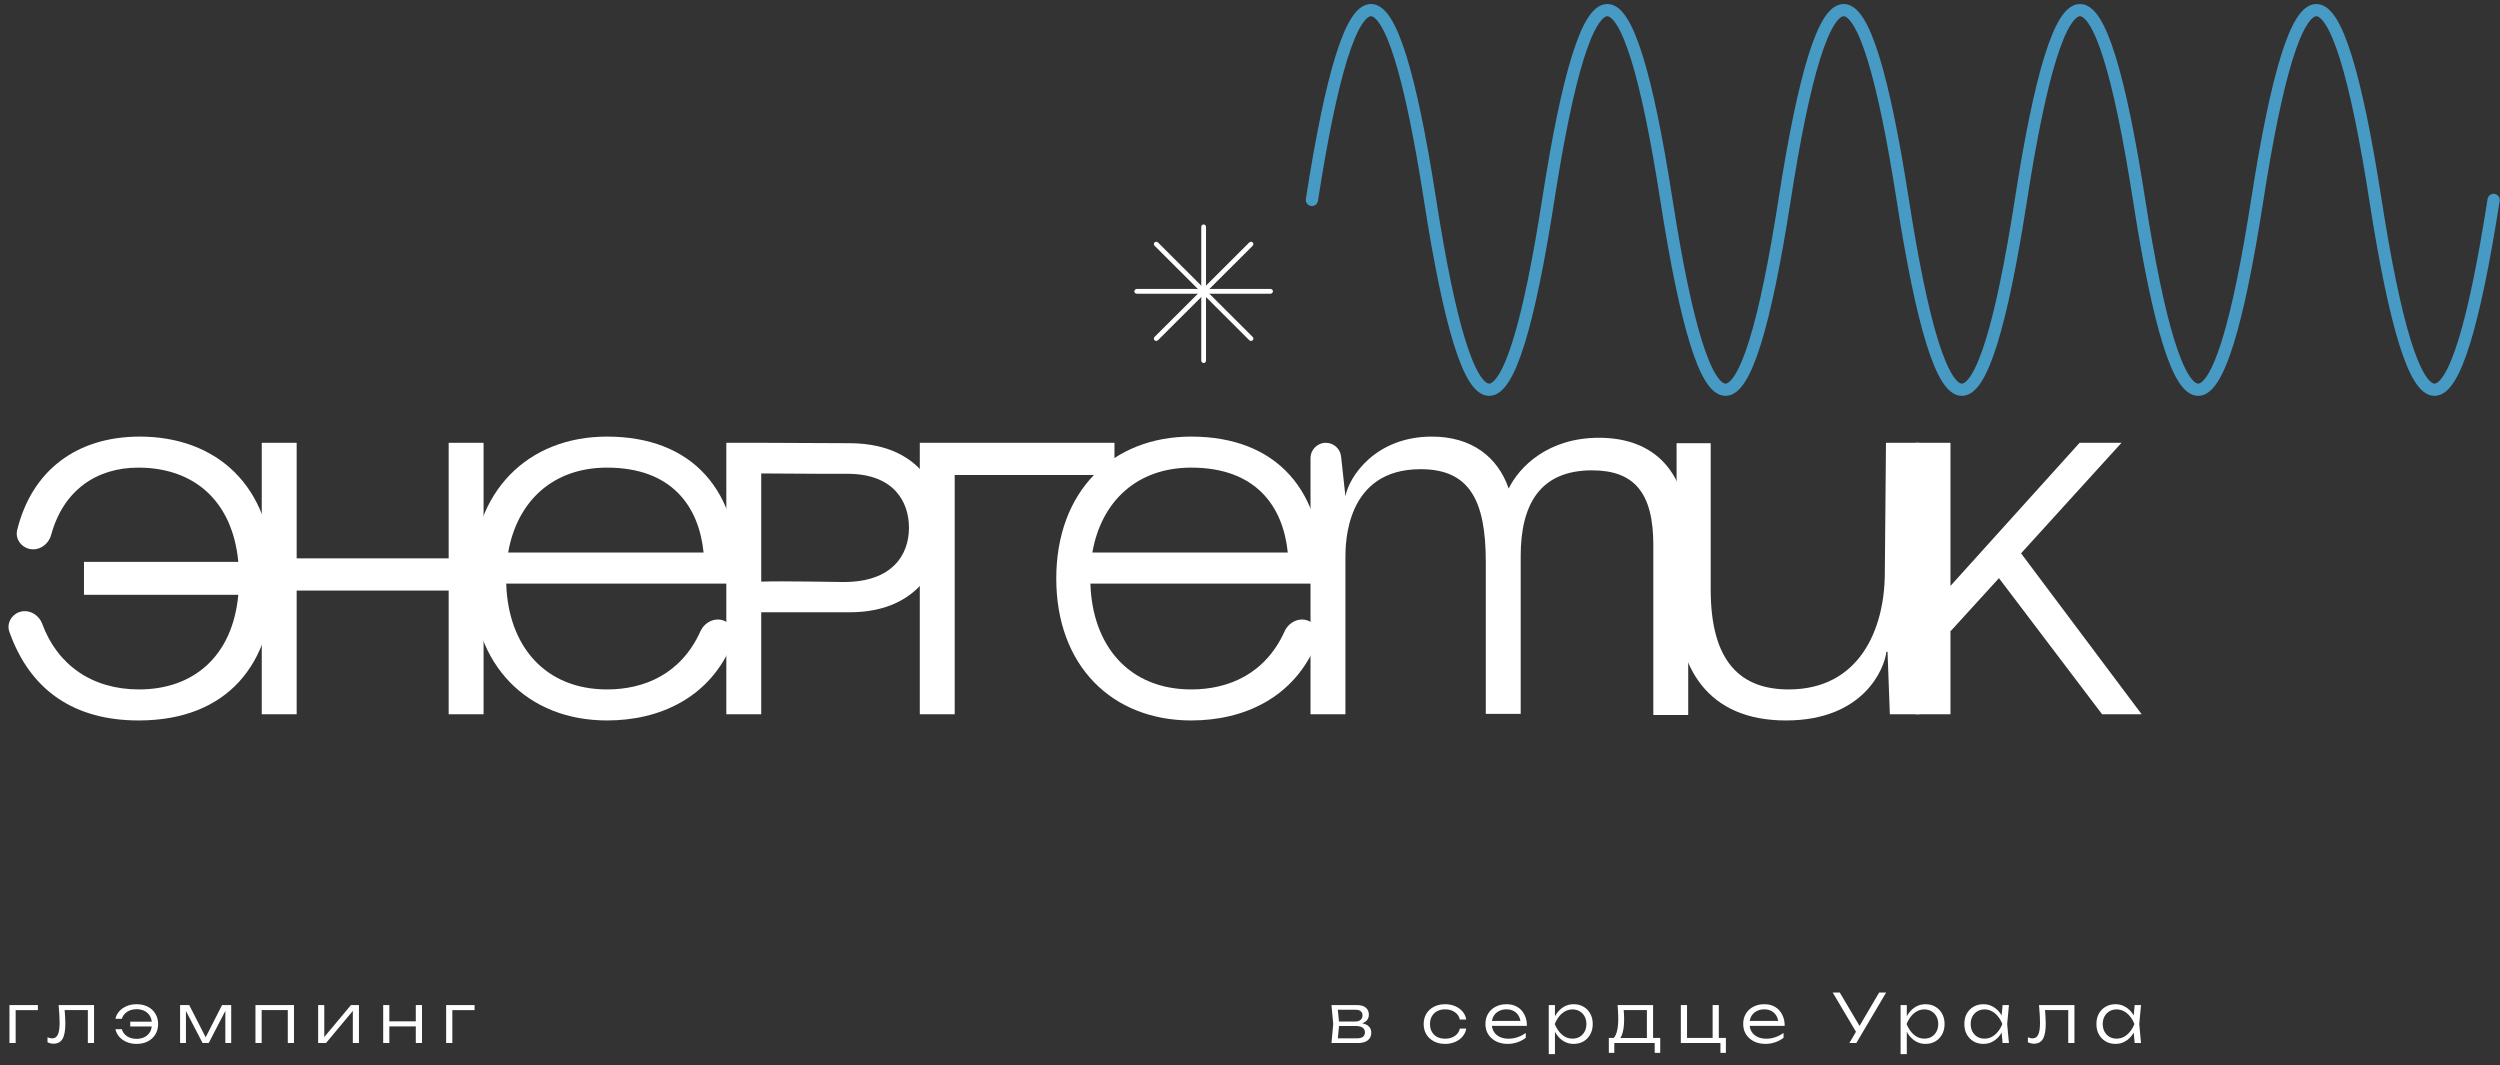
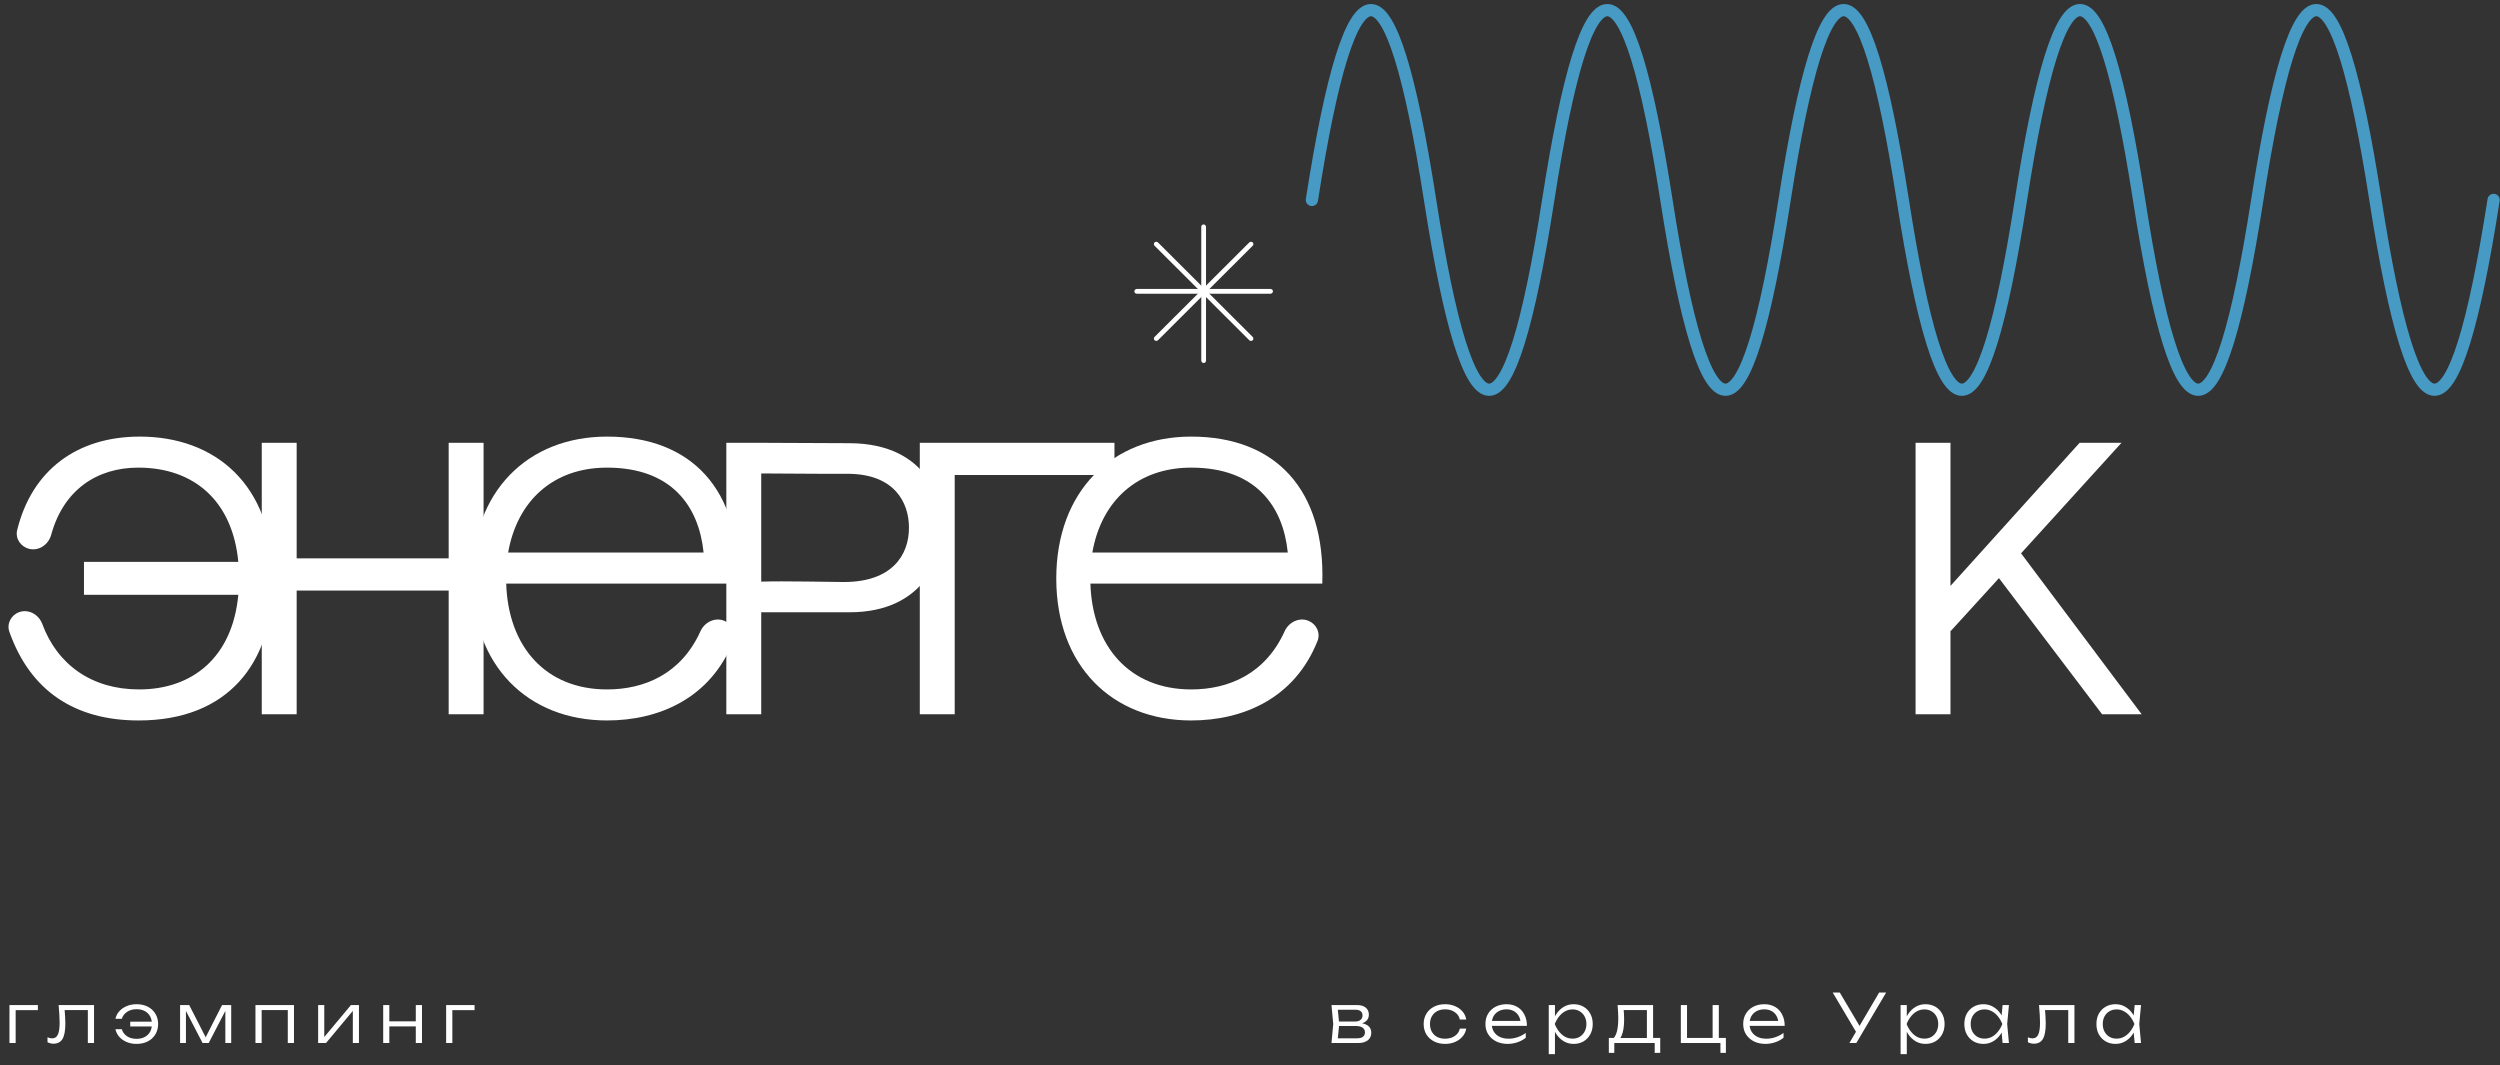
<svg xmlns="http://www.w3.org/2000/svg" width="420" height="179" viewBox="0 0 420 179" fill="none">
  <rect x="0" y="0" width="420" height="179" fill="#333333" stroke="none" />
  <path d="M6.364 168.856V169.705H2.143L2.63 169.23V175.227H1.589V168.856H6.364ZM9.847 168.856H15.799V175.227H14.758V169.218L15.233 169.693H10.391L10.832 169.331C10.877 169.807 10.911 170.274 10.934 170.734C10.964 171.187 10.979 171.591 10.979 171.945C10.979 173.13 10.821 173.993 10.504 174.536C10.187 175.072 9.682 175.34 8.988 175.34C8.806 175.34 8.629 175.317 8.456 175.272C8.29 175.234 8.131 175.174 7.98 175.091V174.265C8.116 174.318 8.248 174.363 8.377 174.401C8.512 174.431 8.641 174.446 8.761 174.446C9.199 174.446 9.516 174.238 9.712 173.823C9.915 173.409 10.017 172.733 10.017 171.798C10.017 171.413 10.002 170.972 9.972 170.474C9.949 169.969 9.908 169.429 9.847 168.856ZM22.944 175.374C22.333 175.374 21.778 175.268 21.28 175.057C20.782 174.846 20.368 174.555 20.036 174.186C19.711 173.808 19.496 173.382 19.391 172.907H20.466C20.602 173.39 20.888 173.782 21.326 174.084C21.771 174.378 22.31 174.525 22.944 174.525C23.464 174.525 23.917 174.423 24.302 174.22C24.694 174.016 24.995 173.729 25.207 173.36C25.418 172.982 25.523 172.541 25.523 172.036C25.523 171.53 25.418 171.093 25.207 170.723C24.995 170.346 24.694 170.056 24.302 169.852C23.917 169.648 23.464 169.546 22.944 169.546C22.318 169.546 21.782 169.697 21.337 169.999C20.892 170.301 20.602 170.689 20.466 171.164H19.391C19.496 170.682 19.711 170.259 20.036 169.897C20.368 169.528 20.782 169.237 21.28 169.026C21.778 168.815 22.333 168.709 22.944 168.709C23.66 168.709 24.29 168.849 24.833 169.128C25.377 169.407 25.799 169.799 26.101 170.305C26.41 170.802 26.564 171.379 26.564 172.036C26.564 172.692 26.41 173.273 26.101 173.778C25.799 174.276 25.377 174.668 24.833 174.955C24.29 175.234 23.66 175.374 22.944 175.374ZM26.01 172.443H21.88V171.64H26.01V172.443ZM30.253 175.227V168.856H31.792L34.825 174.797H34.282L37.303 168.856H38.842V175.227H37.857V169.15H38.208L35.062 175.227H34.033L30.887 169.162H31.238V175.227H30.253ZM49.389 168.856V175.227H48.348V169.218L48.823 169.693H43.471L43.958 169.218V175.227H42.917V168.856H49.389ZM53.448 175.227V168.856H54.478V174.751L54.082 174.695L58.958 168.856H60.305V175.227H59.275V169.275L59.682 169.343L54.772 175.227H53.448ZM64.377 168.856H65.406V175.227H64.377V168.856ZM69.853 168.856H70.894V175.227H69.853V168.856ZM64.954 171.583H70.34V172.432H64.954V171.583ZM79.727 168.856V169.705H75.506L75.993 169.23V175.227H74.952V168.856H79.727Z" fill="white" />
  <path d="M223.689 175.227L223.983 172.036L223.689 168.856H228.011C228.63 168.856 229.109 168.999 229.448 169.286C229.795 169.565 229.969 169.961 229.969 170.474C229.969 170.942 229.795 171.315 229.448 171.594C229.109 171.866 228.637 172.024 228.034 172.07L228.136 171.855C228.86 171.862 229.414 172.009 229.799 172.296C230.184 172.575 230.376 172.975 230.376 173.495C230.376 174.038 230.18 174.465 229.788 174.774C229.403 175.076 228.863 175.227 228.169 175.227H223.689ZM224.707 174.921L224.311 174.435H228C228.445 174.435 228.773 174.348 228.984 174.174C229.203 174.001 229.312 173.752 229.312 173.427C229.312 173.096 229.18 172.835 228.916 172.647C228.66 172.458 228.256 172.364 227.706 172.364H224.56V171.617H227.638C228.053 171.617 228.366 171.523 228.577 171.334C228.796 171.146 228.905 170.897 228.905 170.587C228.905 170.293 228.807 170.063 228.611 169.897C228.422 169.724 228.128 169.637 227.728 169.637H224.322L224.707 169.162L224.99 172.036L224.707 174.921ZM246.327 172.805C246.244 173.311 246.036 173.756 245.705 174.14C245.38 174.525 244.965 174.827 244.46 175.046C243.954 175.264 243.396 175.374 242.785 175.374C242.076 175.374 241.45 175.234 240.907 174.955C240.364 174.668 239.938 174.276 239.628 173.778C239.327 173.273 239.176 172.692 239.176 172.036C239.176 171.379 239.327 170.802 239.628 170.305C239.938 169.799 240.364 169.407 240.907 169.128C241.45 168.849 242.076 168.709 242.785 168.709C243.396 168.709 243.954 168.818 244.46 169.037C244.965 169.248 245.38 169.546 245.705 169.931C246.036 170.316 246.244 170.765 246.327 171.278H245.252C245.139 170.75 244.856 170.335 244.403 170.033C243.958 169.724 243.419 169.569 242.785 169.569C242.272 169.569 241.823 169.671 241.439 169.875C241.062 170.078 240.767 170.365 240.556 170.734C240.345 171.097 240.239 171.53 240.239 172.036C240.239 172.541 240.345 172.979 240.556 173.348C240.767 173.718 241.062 174.005 241.439 174.208C241.823 174.404 242.272 174.502 242.785 174.502C243.426 174.502 243.97 174.348 244.415 174.038C244.867 173.729 245.146 173.318 245.252 172.805H246.327ZM253.297 175.374C252.566 175.374 251.917 175.234 251.351 174.955C250.793 174.668 250.352 174.276 250.027 173.778C249.71 173.273 249.552 172.692 249.552 172.036C249.552 171.372 249.703 170.791 250.005 170.293C250.306 169.795 250.725 169.407 251.261 169.128C251.796 168.849 252.411 168.709 253.105 168.709C253.791 168.709 254.391 168.86 254.904 169.162C255.417 169.463 255.813 169.89 256.092 170.44C256.379 170.983 256.522 171.617 256.522 172.341H250.344V171.515H256.081L255.47 171.889C255.447 171.413 255.334 171.002 255.13 170.655C254.927 170.308 254.651 170.04 254.304 169.852C253.957 169.663 253.554 169.569 253.094 169.569C252.596 169.569 252.162 169.671 251.792 169.875C251.423 170.071 251.132 170.35 250.921 170.712C250.717 171.074 250.616 171.5 250.616 171.99C250.616 172.503 250.733 172.948 250.966 173.326C251.2 173.703 251.528 173.993 251.951 174.197C252.373 174.401 252.871 174.502 253.444 174.502C253.965 174.502 254.474 174.416 254.972 174.242C255.477 174.069 255.93 173.831 256.33 173.529V174.344C255.937 174.661 255.47 174.914 254.927 175.102C254.384 175.283 253.84 175.374 253.297 175.374ZM260.191 168.856H261.232V171.266L261.176 171.47V172.5L261.232 172.828V177.094H260.191V168.856ZM260.746 172.036C260.912 171.372 261.165 170.791 261.504 170.293C261.851 169.795 262.266 169.407 262.749 169.128C263.239 168.849 263.778 168.709 264.367 168.709C264.993 168.709 265.547 168.849 266.03 169.128C266.513 169.407 266.89 169.795 267.162 170.293C267.441 170.791 267.58 171.372 267.58 172.036C267.58 172.692 267.441 173.273 267.162 173.778C266.89 174.276 266.513 174.668 266.03 174.955C265.547 175.234 264.993 175.374 264.367 175.374C263.778 175.374 263.239 175.234 262.749 174.955C262.266 174.676 261.851 174.287 261.504 173.79C261.165 173.284 260.912 172.7 260.746 172.036ZM266.517 172.036C266.517 171.553 266.415 171.127 266.211 170.757C266.015 170.387 265.74 170.101 265.385 169.897C265.038 169.686 264.642 169.58 264.197 169.58C263.744 169.58 263.326 169.686 262.941 169.897C262.564 170.101 262.228 170.387 261.934 170.757C261.64 171.127 261.395 171.553 261.198 172.036C261.395 172.518 261.64 172.945 261.934 173.314C262.228 173.684 262.564 173.974 262.941 174.186C263.326 174.389 263.744 174.491 264.197 174.491C264.642 174.491 265.038 174.389 265.385 174.186C265.74 173.974 266.015 173.684 266.211 173.314C266.415 172.945 266.517 172.518 266.517 172.036ZM278.918 174.378V176.879H277.99V175.227H271.201V176.879H270.284V174.378H271.676L271.982 174.389H276.972L277.277 174.378H278.918ZM271.755 168.856H277.718V174.921H276.678V169.218L277.164 169.693H272.31L272.751 169.354C272.789 169.693 272.815 170.029 272.83 170.361C272.845 170.685 272.853 170.991 272.853 171.278C272.853 172.409 272.717 173.303 272.446 173.959C272.182 174.608 271.816 174.932 271.348 174.932L270.918 174.559C271.552 174.084 271.869 172.926 271.869 171.085C271.869 170.731 271.857 170.365 271.835 169.988C271.82 169.603 271.793 169.226 271.755 168.856ZM288.762 168.856V174.683L288.559 174.378H289.95V176.879H289.034V174.955L289.294 175.227H282.38V168.856H283.421V174.683L283.161 174.378H287.902L287.721 174.683V168.856H288.762ZM296.604 175.374C295.872 175.374 295.223 175.234 294.657 174.955C294.099 174.668 293.658 174.276 293.333 173.778C293.017 173.273 292.858 172.692 292.858 172.036C292.858 171.372 293.009 170.791 293.311 170.293C293.613 169.795 294.031 169.407 294.567 169.128C295.102 168.849 295.717 168.709 296.411 168.709C297.098 168.709 297.697 168.86 298.21 169.162C298.723 169.463 299.119 169.89 299.398 170.44C299.685 170.983 299.828 171.617 299.828 172.341H293.65V171.515H299.387L298.776 171.889C298.753 171.413 298.64 171.002 298.437 170.655C298.233 170.308 297.958 170.04 297.611 169.852C297.264 169.663 296.86 169.569 296.4 169.569C295.902 169.569 295.468 169.671 295.099 169.875C294.729 170.071 294.439 170.35 294.227 170.712C294.024 171.074 293.922 171.5 293.922 171.99C293.922 172.503 294.039 172.948 294.273 173.326C294.506 173.703 294.835 173.993 295.257 174.197C295.679 174.401 296.177 174.502 296.751 174.502C297.271 174.502 297.78 174.416 298.278 174.242C298.784 174.069 299.236 173.831 299.636 173.529V174.344C299.244 174.661 298.776 174.914 298.233 175.102C297.69 175.283 297.147 175.374 296.604 175.374ZM310.698 175.227L312.01 172.986H312.033L315.699 166.74H316.876L311.863 175.227H310.698ZM312.09 173.823L307.892 166.74H309.08L312.746 172.93L312.09 173.823ZM319.3 168.856H320.341V171.266L320.284 171.47V172.5L320.341 172.828V177.094H319.3V168.856ZM319.854 172.036C320.02 171.372 320.273 170.791 320.612 170.293C320.959 169.795 321.374 169.407 321.857 169.128C322.347 168.849 322.887 168.709 323.475 168.709C324.101 168.709 324.656 168.849 325.138 169.128C325.621 169.407 325.998 169.795 326.27 170.293C326.549 170.791 326.689 171.372 326.689 172.036C326.689 172.692 326.549 173.273 326.27 173.778C325.998 174.276 325.621 174.668 325.138 174.955C324.656 175.234 324.101 175.374 323.475 175.374C322.887 175.374 322.347 175.234 321.857 174.955C321.374 174.676 320.959 174.287 320.612 173.79C320.273 173.284 320.02 172.7 319.854 172.036ZM325.625 172.036C325.625 171.553 325.523 171.127 325.32 170.757C325.123 170.387 324.848 170.101 324.494 169.897C324.147 169.686 323.75 169.58 323.305 169.58C322.853 169.58 322.434 169.686 322.049 169.897C321.672 170.101 321.337 170.387 321.042 170.757C320.748 171.127 320.503 171.553 320.307 172.036C320.503 172.518 320.748 172.945 321.042 173.314C321.337 173.684 321.672 173.974 322.049 174.186C322.434 174.389 322.853 174.491 323.305 174.491C323.75 174.491 324.147 174.389 324.494 174.186C324.848 173.974 325.123 173.684 325.32 173.314C325.523 172.945 325.625 172.518 325.625 172.036ZM336.437 175.227L336.211 172.816L336.494 172.036L336.211 171.266L336.437 168.856H337.501L337.206 172.036L337.501 175.227H336.437ZM336.844 172.036C336.678 172.7 336.422 173.284 336.075 173.79C335.735 174.287 335.321 174.676 334.83 174.955C334.347 175.234 333.812 175.374 333.223 175.374C332.597 175.374 332.043 175.234 331.56 174.955C331.077 174.668 330.696 174.276 330.417 173.778C330.146 173.273 330.01 172.692 330.01 172.036C330.01 171.372 330.146 170.791 330.417 170.293C330.696 169.795 331.077 169.407 331.56 169.128C332.043 168.849 332.597 168.709 333.223 168.709C333.812 168.709 334.347 168.849 334.83 169.128C335.321 169.407 335.739 169.795 336.086 170.293C336.433 170.791 336.686 171.372 336.844 172.036ZM331.074 172.036C331.074 172.518 331.172 172.945 331.368 173.314C331.571 173.684 331.847 173.974 332.194 174.186C332.548 174.389 332.948 174.491 333.393 174.491C333.846 174.491 334.261 174.389 334.638 174.186C335.023 173.974 335.362 173.684 335.656 173.314C335.958 172.945 336.203 172.518 336.392 172.036C336.203 171.553 335.958 171.127 335.656 170.757C335.362 170.387 335.023 170.101 334.638 169.897C334.261 169.686 333.846 169.58 333.393 169.58C332.948 169.58 332.548 169.686 332.194 169.897C331.847 170.101 331.571 170.387 331.368 170.757C331.172 171.127 331.074 171.553 331.074 172.036ZM342.554 168.856H348.506V175.227H347.465V169.218L347.94 169.693H343.097L343.538 169.331C343.584 169.807 343.618 170.274 343.64 170.734C343.67 171.187 343.685 171.591 343.685 171.945C343.685 173.13 343.527 173.993 343.21 174.536C342.893 175.072 342.388 175.34 341.694 175.34C341.513 175.34 341.336 175.317 341.162 175.272C340.996 175.234 340.838 175.174 340.687 175.091V174.265C340.823 174.318 340.955 174.363 341.083 174.401C341.219 174.431 341.347 174.446 341.468 174.446C341.905 174.446 342.222 174.238 342.418 173.823C342.622 173.409 342.724 172.733 342.724 171.798C342.724 171.413 342.709 170.972 342.678 170.474C342.656 169.969 342.614 169.429 342.554 168.856ZM358.626 175.227L358.4 172.816L358.683 172.036L358.4 171.266L358.626 168.856H359.69L359.395 172.036L359.69 175.227H358.626ZM359.033 172.036C358.867 172.7 358.611 173.284 358.264 173.79C357.924 174.287 357.51 174.676 357.019 174.955C356.536 175.234 356.001 175.374 355.413 175.374C354.786 175.374 354.232 175.234 353.749 174.955C353.266 174.668 352.885 174.276 352.606 173.778C352.335 173.273 352.199 172.692 352.199 172.036C352.199 171.372 352.335 170.791 352.606 170.293C352.885 169.795 353.266 169.407 353.749 169.128C354.232 168.849 354.786 168.709 355.413 168.709C356.001 168.709 356.536 168.849 357.019 169.128C357.51 169.407 357.928 169.795 358.275 170.293C358.622 170.791 358.875 171.372 359.033 172.036ZM353.263 172.036C353.263 172.518 353.361 172.945 353.557 173.314C353.761 173.684 354.036 173.974 354.383 174.186C354.737 174.389 355.137 174.491 355.582 174.491C356.035 174.491 356.45 174.389 356.827 174.186C357.212 173.974 357.551 173.684 357.845 173.314C358.147 172.945 358.392 172.518 358.581 172.036C358.392 171.553 358.147 171.127 357.845 170.757C357.551 170.387 357.212 170.101 356.827 169.897C356.45 169.686 356.035 169.58 355.582 169.58C355.137 169.58 354.737 169.686 354.383 169.897C354.036 170.101 353.761 170.387 353.557 170.757C353.361 171.127 353.263 171.553 353.263 172.036Z" fill="white" />
  <path d="M220.399 33.588C227.017 -8.929 233.635 -8.929 240.252 33.588C246.87 76.105 253.487 76.105 260.105 33.588C266.723 -8.929 273.34 -8.929 279.958 33.588C286.575 76.105 293.193 76.105 299.811 33.588C306.428 -8.929 313.046 -8.929 319.663 33.588C326.281 76.105 332.899 76.105 339.516 33.588C346.134 -8.929 352.751 -8.929 359.369 33.588C365.987 76.105 372.604 76.105 379.222 33.588C385.839 -8.929 392.457 -8.929 399.075 33.588C405.692 76.105 412.31 76.105 418.928 33.588" stroke="#469AC4" stroke-width="2.057" stroke-linecap="round" />
  <path d="M14.108 94.392H40.037C39.06 84.098 32.545 78.561 23.229 78.561C16.251 78.561 10.652 82.338 8.599 89.847C8.153 91.479 6.547 92.608 4.904 92.206C3.476 91.858 2.534 90.469 2.886 89.042C5.355 79.026 12.892 73.349 23.489 73.349C35.998 73.349 45.9 81.232 45.9 97.323C45.9 111.526 38.213 121.037 23.294 121.037C12.603 121.037 5.104 116.109 1.576 106.148C1.094 104.788 1.862 103.331 3.219 102.84C4.806 102.266 6.517 103.242 7.102 104.825C9.649 111.72 15.478 115.825 23.359 115.825C32.35 115.825 39.06 110.418 40.037 99.929H14.108V94.392Z" fill="white" />
  <path d="M43.976 74.391H49.839V93.805H75.377V74.391H81.24V119.995H75.377V99.213H49.839V119.995H43.976V74.391Z" fill="white" />
  <path d="M85.044 98.04C85.369 108.594 91.624 115.825 101.982 115.825C108.26 115.825 114.435 113.229 117.674 106.055C118.382 104.487 120.195 103.623 121.764 104.33C123.048 104.907 123.728 106.352 123.209 107.66C119.354 117.38 110.64 121.037 101.982 121.037C88.692 121.037 79.311 111.851 79.311 97.193C79.311 82.535 88.692 73.349 101.982 73.349C116.184 73.349 124.523 82.274 124.002 98.04H85.044ZM85.369 92.828H118.204C117.422 85.076 112.862 78.561 101.982 78.561C92.861 78.561 86.868 84.229 85.369 92.828Z" fill="white" />
  <path d="M122.023 74.391H127.886L142.74 74.457C156.16 74.522 158.44 84.62 158.44 88.659C158.44 93.284 155.444 102.861 142.74 102.861H127.886V119.995H122.023V74.391ZM127.886 97.714C131.339 97.584 140.134 97.779 141.763 97.779C149.906 97.779 152.707 93.219 152.707 88.659C152.707 84.294 150.167 79.734 142.74 79.603C142.61 79.603 134.01 79.603 127.886 79.538V97.714Z" fill="white" />
  <path d="M154.525 74.391H187.229V79.799H160.389V119.995H154.525V74.391Z" fill="white" />
  <path d="M183.187 98.04C183.513 108.594 189.767 115.825 200.126 115.825C206.403 115.825 212.579 113.229 215.817 106.055C216.525 104.487 218.339 103.623 219.908 104.33C221.191 104.907 221.871 106.352 221.352 107.66C217.497 117.38 208.783 121.037 200.126 121.037C186.836 121.037 177.454 111.851 177.454 97.193C177.454 82.535 186.836 73.349 200.126 73.349C214.328 73.349 222.667 82.274 222.145 98.04H183.187ZM183.513 92.828H216.347C215.566 85.076 211.005 78.561 200.126 78.561C191.005 78.561 185.011 84.229 183.513 92.828Z" fill="white" />
-   <path d="M277.757 91.525C277.757 82.73 274.5 79.017 267.464 79.017C258.669 79.017 255.477 84.815 255.477 93.415V119.93H249.613V94.392C249.613 83.968 246.812 78.822 238.668 78.822C226.03 78.822 226.03 91.33 226.03 93.74V119.995H220.167V76.967C220.167 75.544 221.32 74.391 222.742 74.391C224.057 74.391 225.16 75.382 225.302 76.689L226.03 83.382C226.616 80.124 231.046 73.349 240.558 73.349C247.203 73.349 251.633 76.737 253.457 82.079C255.281 78.365 260.102 73.545 268.636 73.545C278.018 73.545 283.62 79.343 283.62 90.353V120.125H277.757V91.525Z" fill="white" />
-   <path d="M300.036 121.037C286.877 121.037 281.665 112.177 281.665 100.646V74.457H287.398V99.082C287.398 111.33 292.544 115.825 300.492 115.825C312.349 115.825 316.584 105.793 316.649 96.411L316.844 74.391H322.447V119.995H317.496L317.105 109.506H316.91C316.584 112.372 313.066 121.037 300.036 121.037Z" fill="white" />
  <path d="M321.817 74.391H327.68V98.431L349.374 74.391H356.41L339.537 92.959L359.798 119.995H353.153L335.824 97.128L327.745 105.988L327.68 105.923V119.995H321.817V74.391Z" fill="white" />
  <rect x="201.812" y="37.703" width="0.799" height="23.285" rx="0.4" fill="white" />
  <rect x="190.569" y="49.345" width="0.799" height="23.285" rx="0.4" transform="rotate(-90 190.569 49.345)" fill="white" />
  <rect x="193.686" y="41.007" width="0.799" height="23.285" rx="0.4" transform="rotate(-45.072 193.686 41.007)" fill="white" />
  <rect width="0.799" height="23.285" rx="0.4" transform="matrix(-0.706 -0.708 -0.708 0.706 210.736 41.007)" fill="white" />
</svg>